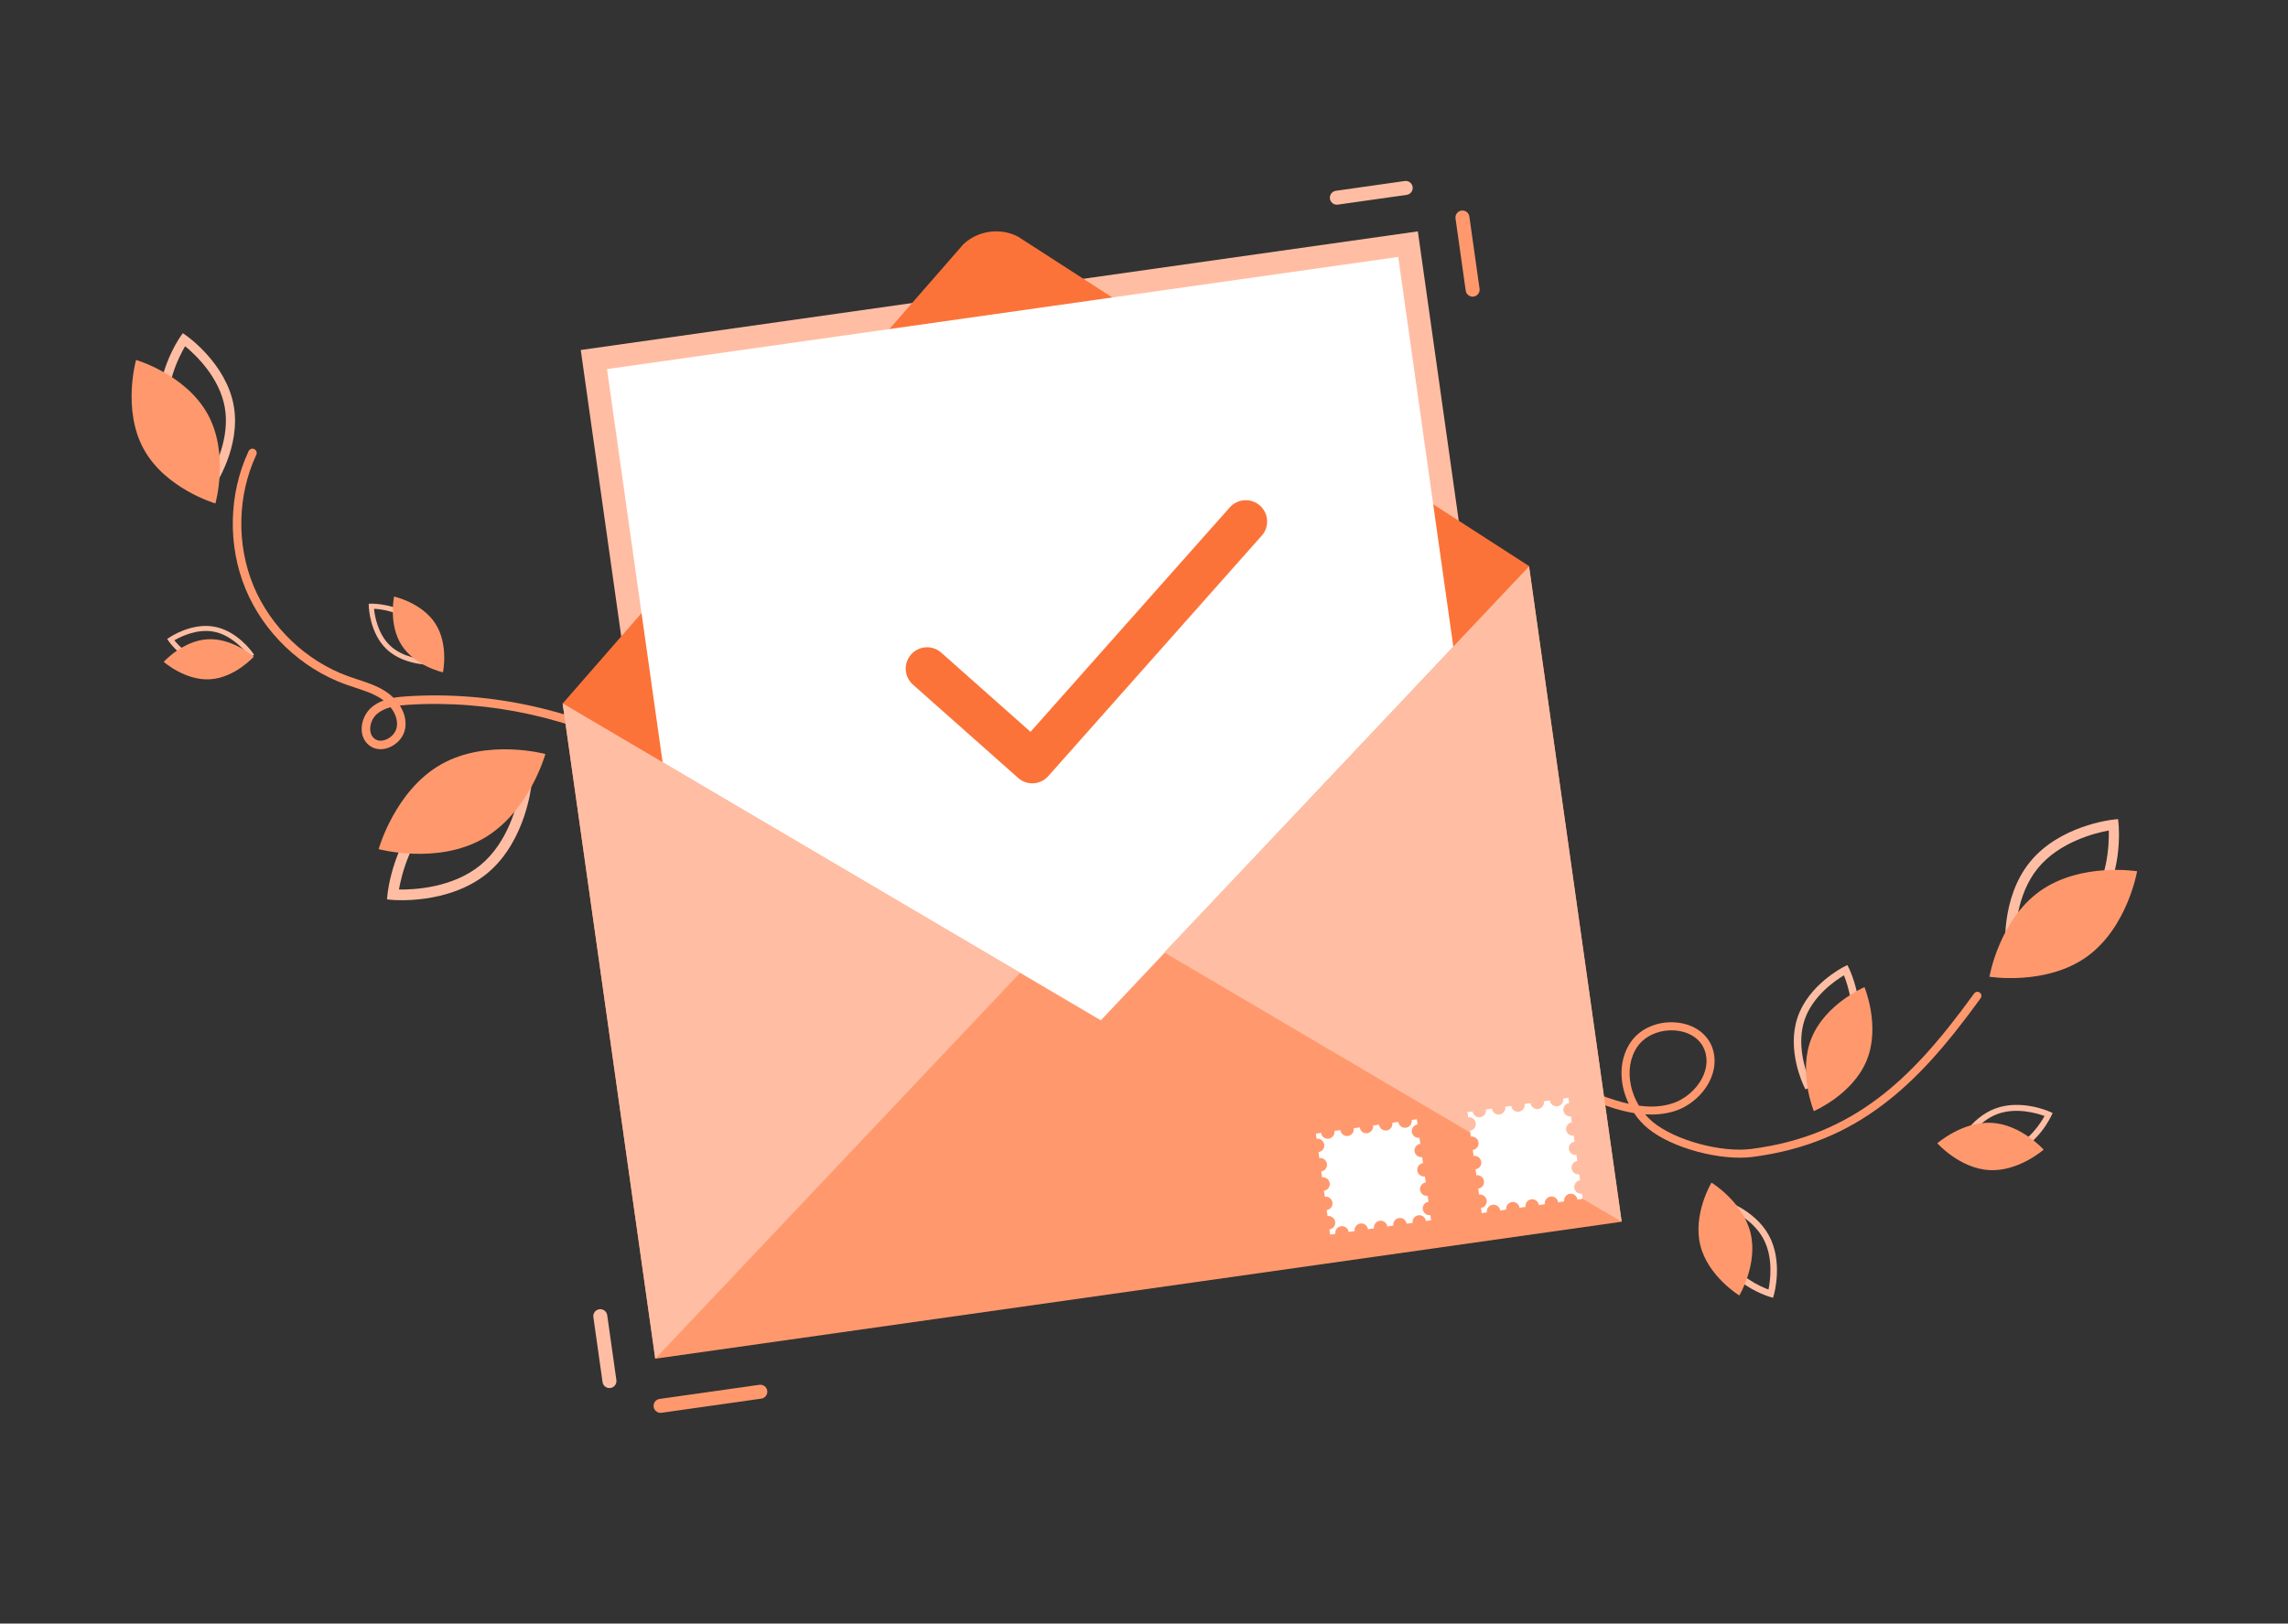
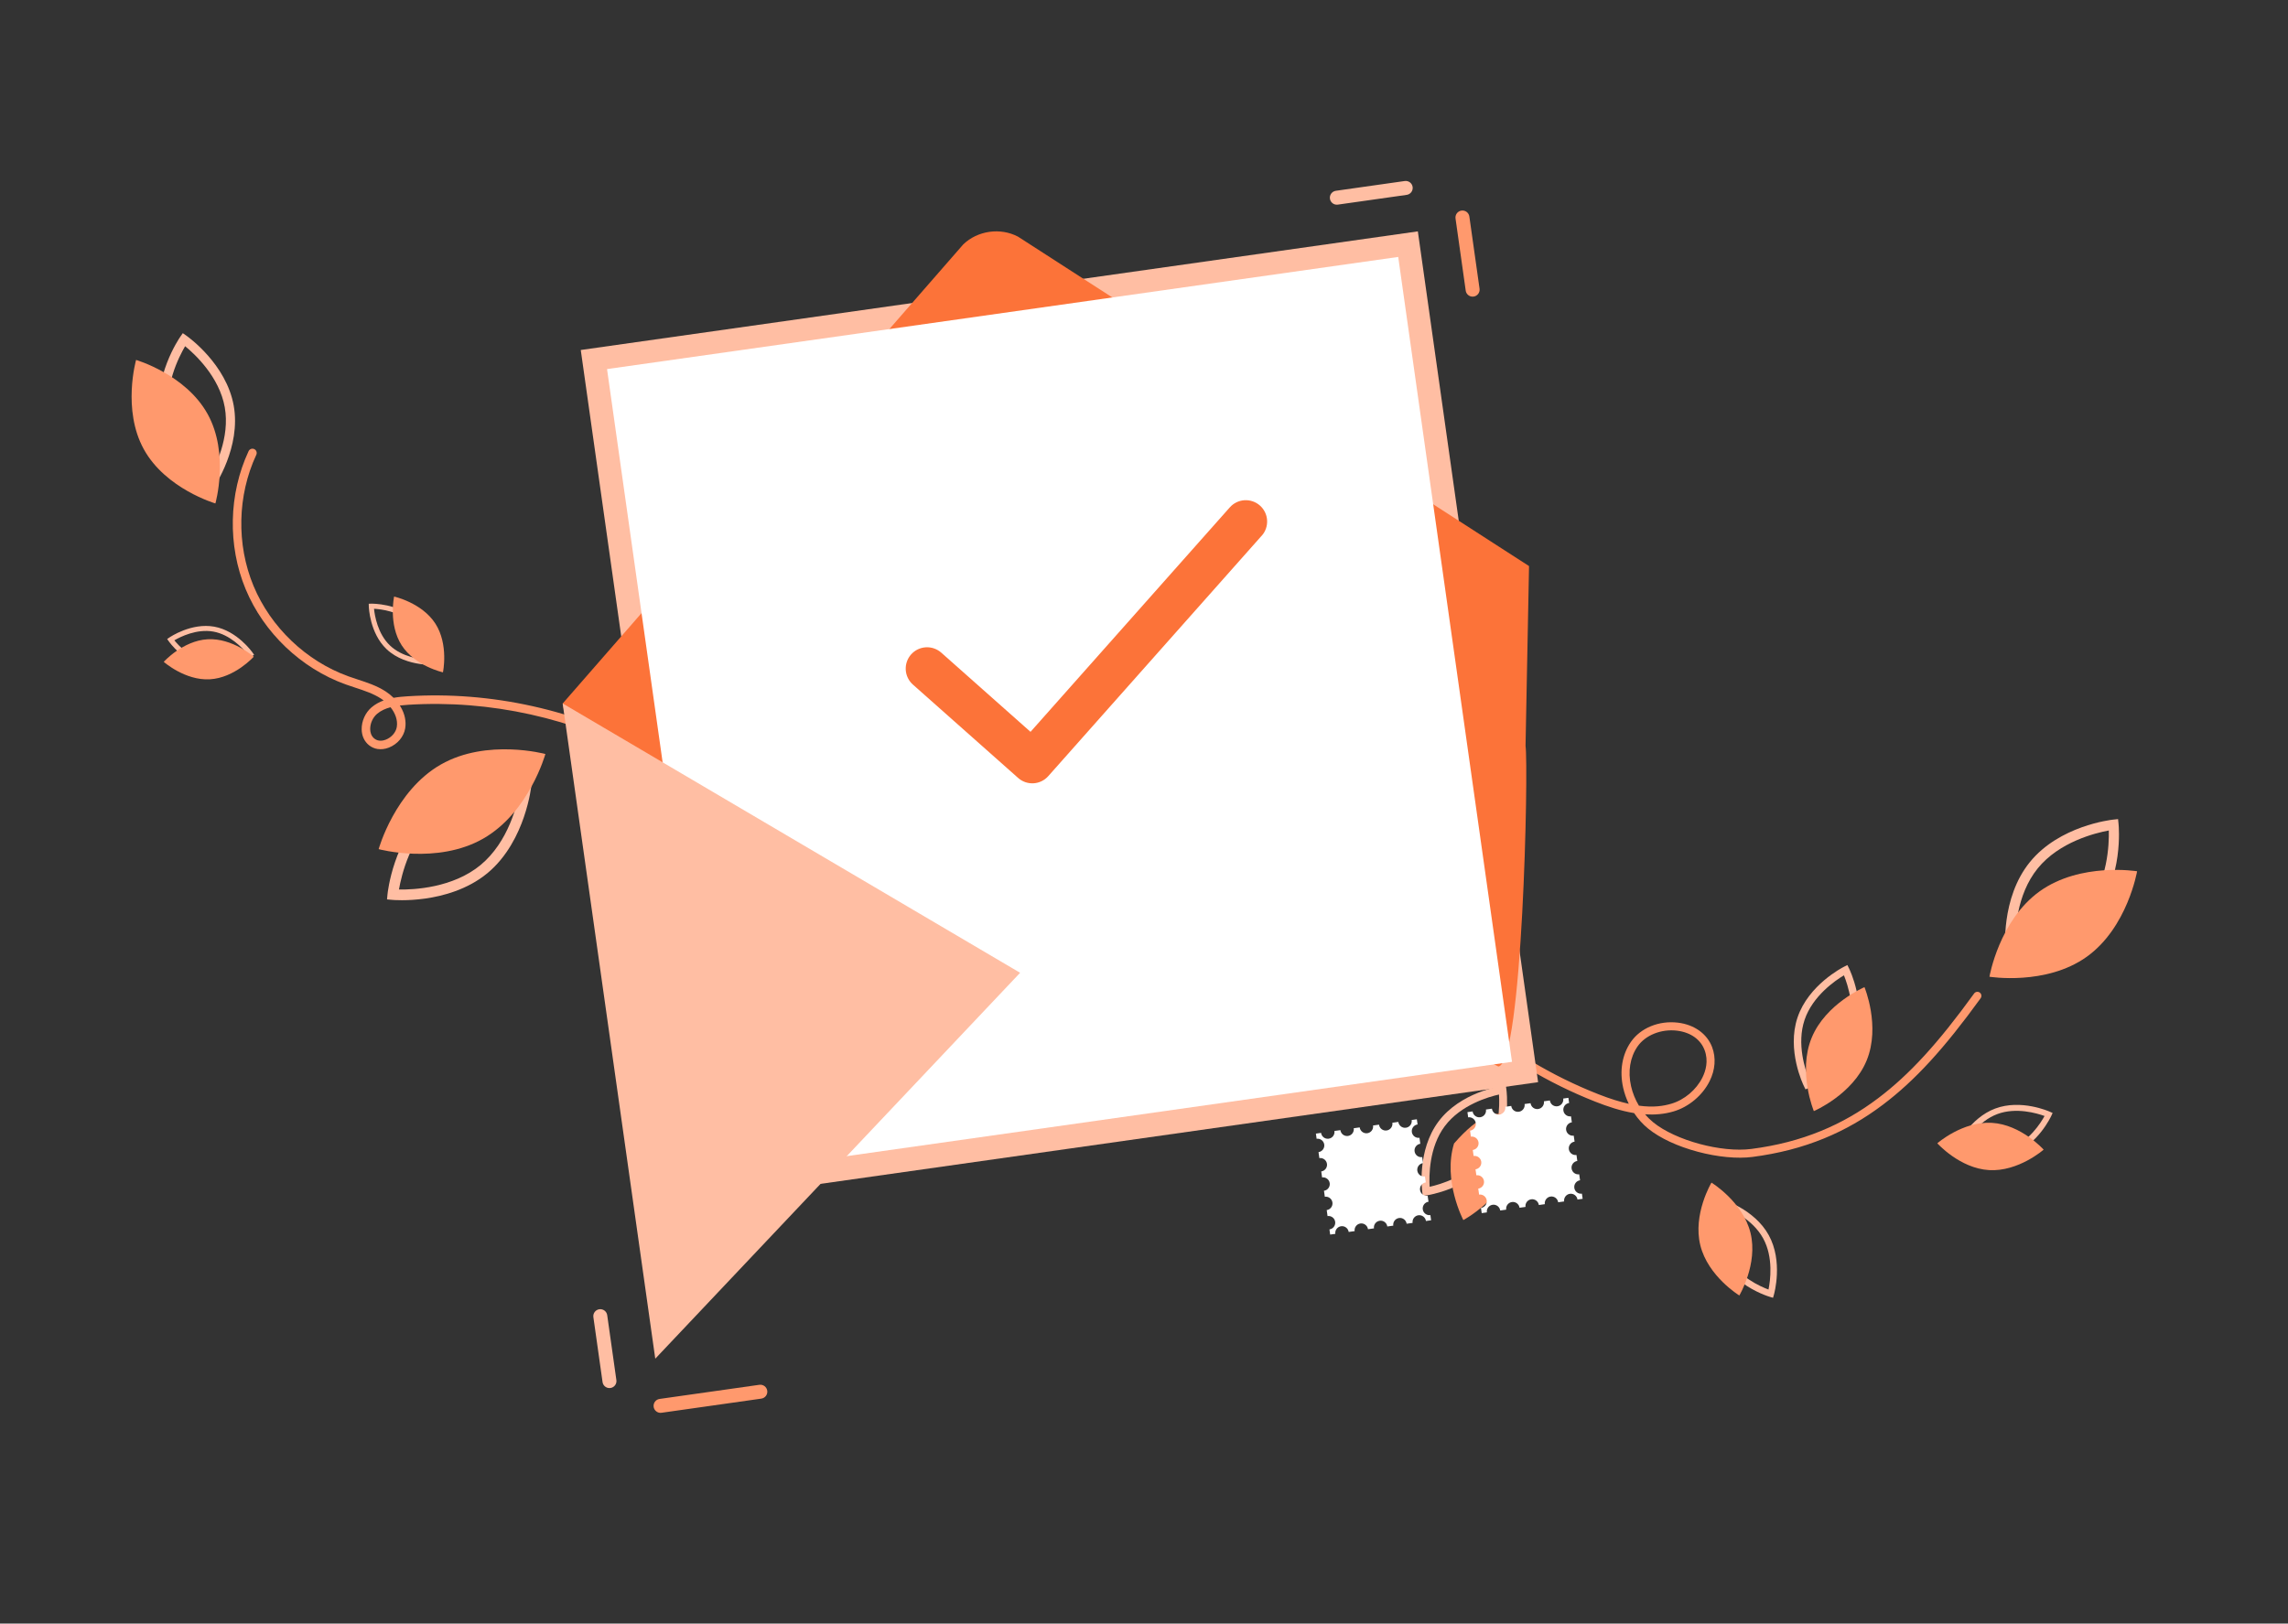
<svg xmlns="http://www.w3.org/2000/svg" width="224" height="159" viewBox="0 0 224 159" fill="none">
  <rect x="0" y="0" width="224" height="159" fill="#333333" stroke="none" />
  <path d="M36.977 73.352C36.669 73.305 36.38 73.182 36.132 72.985C35.676 72.621 35.418 72.068 35.408 71.425C35.395 70.616 35.766 69.791 36.376 69.272C36.734 68.968 37.136 68.751 37.558 68.597C37.472 68.53 37.385 68.469 37.296 68.411C36.537 67.92 35.673 67.637 34.759 67.336C34.45 67.235 34.131 67.131 33.819 67.018C29.473 65.448 25.82 61.963 24.047 57.693C22.274 53.424 22.383 48.374 24.337 44.183C24.434 43.975 24.683 43.883 24.892 43.981C25.1 44.079 25.19 44.327 25.093 44.536C23.236 48.517 23.133 53.315 24.818 57.372C26.502 61.428 29.973 64.74 34.102 66.231C34.402 66.339 34.716 66.442 35.019 66.541C35.943 66.844 36.9 67.158 37.75 67.708C38.031 67.89 38.295 68.104 38.531 68.338C39.003 68.254 39.479 68.214 39.931 68.186C43.998 67.933 48.103 68.259 52.132 69.154C56.161 70.048 60.018 71.492 63.595 73.443C63.797 73.553 63.872 73.807 63.762 74.009C63.652 74.212 63.398 74.286 63.195 74.176C59.687 72.262 55.904 70.847 51.95 69.969C47.998 69.092 43.971 68.772 39.982 69.019C39.709 69.036 39.427 69.058 39.144 69.091C39.173 69.138 39.203 69.185 39.23 69.232C39.629 69.911 39.781 70.634 39.67 71.323C39.539 72.145 38.91 72.887 38.071 73.213C37.698 73.358 37.323 73.403 36.976 73.351L36.977 73.352ZM38.235 69.26C37.749 69.388 37.292 69.588 36.916 69.908C36.498 70.264 36.233 70.853 36.242 71.411C36.247 71.685 36.321 72.068 36.652 72.331C37.048 72.646 37.523 72.532 37.77 72.436C38.33 72.219 38.763 71.72 38.847 71.192C38.958 70.5 38.679 69.818 38.234 69.26L38.235 69.26Z" fill="#FF996D" />
  <path d="M37.889 88.081L37.94 87.558C37.945 87.501 38.083 86.148 38.678 84.408C39.23 82.79 40.298 80.523 42.255 78.905C44.21 77.287 46.637 76.663 48.328 76.424C50.147 76.167 51.502 76.286 51.558 76.29L52.081 76.338L52.03 76.861C52.025 76.918 51.886 78.271 51.292 80.011C50.739 81.629 49.671 83.896 47.715 85.514C45.759 87.132 43.333 87.755 41.642 87.995C39.822 88.251 38.468 88.133 38.412 88.127L37.889 88.079L37.889 88.081ZM50.912 77.307C49.495 77.284 45.652 77.45 42.92 79.709C40.182 81.974 39.301 85.715 39.059 87.112C40.475 87.135 44.319 86.969 47.051 84.71C49.788 82.445 50.67 78.704 50.912 77.307Z" fill="#FFBEA3" />
  <path d="M43.163 74.868C47.671 72.295 53.394 73.84 53.394 73.84C53.394 73.84 51.809 79.557 47.301 82.13C42.793 84.702 37.07 83.157 37.07 83.157C37.07 83.157 38.655 77.441 43.163 74.868Z" fill="#FF996D" />
  <path d="M41.064 65.016C40.156 64.879 38.837 64.518 37.841 63.567C36.197 62 36.11 59.478 36.106 59.371L36.1 59.124L36.346 59.119C36.453 59.117 38.975 59.084 40.618 60.651C42.261 62.218 42.349 64.74 42.352 64.847L42.359 65.094L42.113 65.099C42.071 65.1 41.653 65.106 41.064 65.016ZM36.617 59.618C36.684 60.281 36.974 62.065 38.179 63.213C39.383 64.362 41.178 64.567 41.842 64.603C41.775 63.939 41.484 62.156 40.28 61.007C39.075 59.858 37.281 59.654 36.617 59.618Z" fill="#FFBEA3" />
  <path d="M42.623 61.068C43.943 63.117 43.366 65.842 43.366 65.842C43.366 65.842 40.647 65.245 39.326 63.196C38.005 61.147 38.583 58.422 38.583 58.422C38.583 58.422 41.302 59.019 42.623 61.068Z" fill="#FF996D" />
  <path d="M20.663 48.116L20.296 47.859C20.138 47.748 16.403 45.085 15.676 41.017C14.95 36.95 17.53 33.156 17.64 32.996L17.896 32.627L18.262 32.884C18.421 32.995 22.155 35.658 22.882 39.726C23.609 43.793 21.028 47.587 20.918 47.747L20.663 48.116ZM18.124 33.904C17.512 34.949 16.021 37.879 16.554 40.859C17.086 43.839 19.497 46.07 20.434 46.838C21.047 45.793 22.538 42.863 22.005 39.883C21.472 36.895 19.061 34.669 18.124 33.904Z" fill="#FFBEA3" />
  <path d="M20.328 40.548C22.472 44.428 21.088 49.302 21.088 49.302C21.088 49.302 16.228 47.885 14.084 44.003C11.94 40.123 13.323 35.249 13.323 35.249C13.323 35.249 18.183 36.667 20.327 40.548L20.328 40.548Z" fill="#FF996D" />
  <path d="M20.39 65.355C20.347 65.349 20.304 65.342 20.261 65.334C18.027 64.928 16.57 62.869 16.508 62.783L16.366 62.58L16.57 62.44C16.658 62.379 18.745 60.965 20.981 61.371C23.215 61.776 24.672 63.835 24.735 63.922L24.876 64.125L24.672 64.265C24.586 64.324 22.575 65.686 20.39 65.355ZM20.349 64.852C21.989 65.149 23.599 64.334 24.174 63.997C23.754 63.482 22.531 62.15 20.893 61.853C19.256 61.557 17.644 62.371 17.068 62.708C17.489 63.224 18.712 64.554 20.348 64.852L20.349 64.852Z" fill="#FFBEA3" />
  <path d="M20.547 66.524C22.98 66.384 24.842 64.313 24.842 64.313C24.842 64.313 22.758 62.465 20.325 62.604C17.893 62.744 16.031 64.815 16.031 64.815C16.031 64.815 18.115 66.663 20.547 66.524Z" fill="#FF996D" />
  <path d="M119.807 85.945C119.724 85.883 119.665 85.789 119.652 85.677C119.626 85.461 119.779 85.264 119.995 85.237C122.275 84.956 124.678 85.285 127.139 86.216C129.258 87.017 131.386 88.247 133.465 89.871C135.597 91.538 137.546 93.467 139.429 95.332C140.885 96.774 142.391 98.264 143.964 99.616C147.7 102.826 151.92 105.365 156.505 107.166C157.646 107.614 158.621 107.91 159.461 108.097C159.222 107.601 159.036 107.078 158.915 106.544C158.539 104.882 158.806 103.28 159.668 102.035C160.616 100.664 162.428 99.924 164.283 100.151C165.879 100.345 167.127 101.242 167.622 102.552C168.013 103.588 167.927 104.767 167.378 105.872C166.688 107.264 165.337 108.401 163.854 108.841C162.933 109.114 161.99 109.186 161.061 109.128C161.305 109.418 161.574 109.682 161.862 109.916C164.039 111.684 168.53 112.9 171.47 112.516C173.952 112.193 176.183 111.616 178.288 110.752C180.272 109.939 182.104 108.888 183.888 107.539C186.941 105.229 189.748 102.165 193.272 97.292C193.399 97.116 193.646 97.076 193.822 97.204C193.999 97.331 194.038 97.578 193.91 97.755C190.338 102.694 187.483 105.809 184.363 108.168C182.524 109.56 180.634 110.644 178.587 111.483C176.416 112.374 174.122 112.967 171.571 113.3C170.096 113.492 168.147 113.309 166.223 112.795C164.236 112.266 162.51 111.461 161.363 110.53C160.836 110.102 160.37 109.584 159.982 109.006C158.628 108.785 157.335 108.34 156.216 107.9C151.549 106.068 147.252 103.481 143.449 100.214C141.855 98.844 140.34 97.344 138.874 95.893C137.005 94.043 135.074 92.13 132.978 90.492C127.442 86.165 122.914 85.671 120.089 86.019C119.984 86.032 119.883 86.002 119.805 85.944L119.807 85.945ZM165.951 101.603C165.48 101.251 164.88 101.02 164.187 100.935C162.643 100.746 161.087 101.37 160.316 102.485C159.582 103.547 159.358 104.927 159.684 106.371C159.836 107.04 160.1 107.689 160.452 108.278C161.912 108.478 162.887 108.305 163.628 108.087C164.909 107.707 166.074 106.725 166.67 105.523C166.989 104.883 167.283 103.895 166.882 102.833C166.694 102.337 166.375 101.921 165.95 101.603L165.951 101.603Z" fill="#FF996D" />
  <path d="M196.389 93.732L196.34 93.238C196.319 93.025 195.85 87.97 198.732 84.421C201.614 80.871 206.655 80.291 206.869 80.268L207.363 80.215L207.412 80.709C207.433 80.922 207.902 85.976 205.02 89.526C202.138 93.075 197.096 93.656 196.883 93.679L196.389 93.732ZM206.457 81.329C205.139 81.572 201.61 82.441 199.497 85.042C197.386 87.643 197.261 91.277 197.294 92.616C198.612 92.374 202.142 91.505 204.254 88.903C206.366 86.303 206.49 82.669 206.457 81.329Z" fill="#FFBEA3" />
  <path d="M204.292 93.701C200.299 96.553 194.771 95.652 194.771 95.652C194.771 95.652 195.714 90.128 199.706 87.275C203.699 84.423 209.227 85.324 209.227 85.324C209.227 85.324 208.283 90.848 204.292 93.701Z" fill="#FF996D" />
  <path d="M176.766 106.686L176.604 106.357C176.534 106.215 174.905 102.844 175.981 99.645C177.057 96.448 180.393 94.744 180.535 94.673L180.863 94.508L181.025 94.837C181.095 94.98 182.724 98.351 181.648 101.549C180.572 104.747 177.236 106.451 177.094 106.522L176.766 106.686ZM180.525 95.514C179.677 96.021 177.46 97.534 176.672 99.877C175.882 102.226 176.734 104.766 177.105 105.682C177.953 105.174 180.17 103.661 180.958 101.318C181.748 98.969 180.895 96.429 180.525 95.514Z" fill="#FFBEA3" />
  <path d="M182.754 103.841C181.386 107.193 177.579 108.811 177.579 108.811C177.579 108.811 175.992 104.993 177.361 101.641C178.73 98.289 182.536 96.672 182.536 96.672C182.536 96.672 184.124 100.49 182.754 103.841Z" fill="#FF996D" />
  <path d="M191.384 112.581L191.506 112.316C191.559 112.201 192.824 109.502 195.337 108.56C197.85 107.619 200.575 108.823 200.69 108.875L200.955 108.995L200.833 109.261C200.781 109.376 199.516 112.075 197.003 113.016C194.489 113.958 191.764 112.754 191.65 112.701L191.385 112.581L191.384 112.581ZM200.166 109.291C199.427 109.023 197.381 108.413 195.54 109.103C193.698 109.793 192.555 111.596 192.174 112.286C192.914 112.555 194.958 113.164 196.8 112.474C198.646 111.781 199.786 109.98 200.166 109.292L200.166 109.291Z" fill="#FFBEA3" />
  <path d="M194.732 114.589C191.857 114.417 189.667 111.964 189.667 111.964C189.667 111.964 192.137 109.789 195.012 109.961C197.887 110.132 200.077 112.586 200.077 112.586C200.077 112.586 197.607 114.761 194.732 114.589Z" fill="#FF996D" />
  <path d="M170.516 125.583C169.809 125.055 169.109 124.36 168.616 123.467C167.201 120.903 168.069 117.767 168.107 117.635L168.194 117.329L168.5 117.418C168.631 117.456 171.747 118.391 173.162 120.955C174.578 123.519 173.709 126.655 173.671 126.787L173.584 127.093L173.279 127.004C173.193 126.979 171.84 126.573 170.516 125.583ZM168.64 118.133C168.467 118.975 168.133 121.281 169.17 123.16C170.207 125.04 172.336 125.985 173.139 126.287C173.312 125.446 173.646 123.14 172.609 121.26C171.572 119.381 169.443 118.436 168.639 118.134L168.64 118.133Z" fill="#FFBEA3" />
  <path d="M166.464 121.949C165.711 118.897 167.557 115.815 167.557 115.815C167.557 115.815 170.624 117.682 171.377 120.733C172.13 123.786 170.284 126.867 170.284 126.867C170.284 126.867 167.217 125.001 166.464 121.949Z" fill="#FF996D" />
  <path d="M139.296 117.117L139.243 116.734C139.22 116.569 138.708 112.656 140.844 109.815C142.978 106.973 146.878 106.374 147.044 106.349L147.425 106.294L147.478 106.677C147.501 106.842 148.013 110.755 145.877 113.597C143.743 116.439 139.843 117.037 139.678 117.062L139.296 117.117ZM141.456 110.275C139.888 112.363 139.9 115.185 139.966 116.224C140.982 115.997 143.701 115.219 145.265 113.136C146.83 111.053 146.82 108.228 146.755 107.188C145.738 107.414 143.022 108.193 141.457 110.276L141.456 110.275Z" fill="#FFBEA3" />
-   <path d="M142.353 111.984C143.472 108.337 147.312 106.279 147.312 106.279C147.312 106.279 149.34 110.134 148.222 113.78C147.103 117.427 143.263 119.484 143.263 119.484C143.263 119.484 141.235 115.63 142.353 111.984Z" fill="#FF996D" />
+   <path d="M142.353 111.984C147.312 106.279 149.34 110.134 148.222 113.78C147.103 117.427 143.263 119.484 143.263 119.484C143.263 119.484 141.235 115.63 142.353 111.984Z" fill="#FF996D" />
  <path d="M68.631 117.595L56.858 34.276L138.81 22.658L150.583 105.977L148.337 106.296L68.632 117.595L68.631 117.595ZM61.986 38.135L72.489 112.463L145.455 102.118L134.952 27.79L61.987 38.135L61.986 38.135Z" fill="#FFBEA3" />
  <path d="M149.696 55.435L149.409 70.205L149.354 73.04C149.658 75.186 149.069 104.106 146.696 104.442L105.5 83.816L67.934 118.637C65.562 118.974 58.768 88.906 58.465 86.759L57.792 83.194L55.092 68.889L60.97 62.151L94.307 23.931C95.714 22.581 97.935 22.265 99.661 23.172L142.242 50.629L149.695 55.435L149.696 55.435Z" fill="#FC7339" />
  <path d="M136.888 25.162L59.43 36.145L70.57 114.969L148.028 103.985L136.888 25.162Z" fill="white" />
-   <path d="M107.773 99.921L55.085 68.889L64.151 133.058L158.759 119.645L149.693 55.477L107.773 99.921Z" fill="#FF996D" />
  <path d="M55.086 68.889L64.152 133.058L99.871 95.266L55.086 68.889Z" fill="#FFBEA3" />
-   <path d="M149.702 55.478L158.768 119.646L113.982 93.269L149.702 55.478Z" fill="#FFBEA3" />
  <path d="M154.129 116.332C154.078 115.971 154.329 115.637 154.69 115.585L154.607 115.001C154.247 115.052 153.913 114.8 153.862 114.44C153.81 114.079 154.062 113.745 154.422 113.693L154.34 113.108C153.979 113.16 153.646 112.908 153.594 112.548C153.542 112.187 153.794 111.853 154.155 111.801L154.072 111.216C153.712 111.268 153.378 111.016 153.326 110.655C153.275 110.295 153.527 109.96 153.887 109.909L153.805 109.324C153.444 109.376 153.11 109.124 153.059 108.763C153.007 108.402 153.259 108.068 153.62 108.017L153.548 107.511L153.041 107.583C153.041 107.583 153.043 107.589 153.044 107.592C153.095 107.953 152.843 108.287 152.483 108.339C152.122 108.39 151.789 108.139 151.737 107.778C151.737 107.775 151.736 107.771 151.736 107.769L151.15 107.851C151.15 107.851 151.152 107.857 151.153 107.86C151.204 108.221 150.952 108.555 150.592 108.607C150.231 108.659 149.897 108.407 149.846 108.046C149.846 108.043 149.845 108.039 149.845 108.037L149.259 108.12C149.259 108.12 149.261 108.125 149.262 108.129C149.313 108.49 149.061 108.824 148.701 108.875C148.34 108.927 148.006 108.675 147.955 108.314C147.955 108.311 147.954 108.308 147.954 108.305L147.368 108.388C147.368 108.388 147.37 108.394 147.37 108.397C147.422 108.758 147.17 109.092 146.81 109.144C146.449 109.195 146.115 108.944 146.064 108.583C146.064 108.579 146.063 108.576 146.063 108.574L145.477 108.656C145.477 108.656 145.479 108.662 145.479 108.665C145.531 109.026 145.279 109.36 144.919 109.412C144.558 109.464 144.224 109.212 144.173 108.851C144.172 108.848 144.172 108.844 144.172 108.842L143.665 108.914L143.736 109.42C144.096 109.369 144.43 109.62 144.482 109.981C144.533 110.342 144.282 110.676 143.921 110.728L144.003 111.312C144.364 111.261 144.698 111.512 144.749 111.873C144.801 112.234 144.549 112.568 144.189 112.62L144.271 113.205C144.632 113.153 144.965 113.405 145.017 113.765C145.068 114.126 144.817 114.46 144.456 114.512L144.539 115.097C144.899 115.045 145.233 115.297 145.284 115.658C145.336 116.018 145.084 116.352 144.724 116.404L144.806 116.989C145.167 116.937 145.5 117.189 145.552 117.55C145.603 117.91 145.352 118.245 144.991 118.296L145.063 118.802L145.568 118.731C145.517 118.37 145.768 118.036 146.129 117.984C146.489 117.933 146.823 118.184 146.875 118.545L147.459 118.462C147.408 118.102 147.659 117.768 148.02 117.716C148.381 117.664 148.714 117.916 148.766 118.277L149.35 118.194C149.299 117.833 149.551 117.499 149.911 117.448C150.272 117.396 150.605 117.648 150.657 118.008L151.241 117.926C151.19 117.565 151.442 117.231 151.802 117.179C152.163 117.128 152.497 117.379 152.548 117.74L153.132 117.658C153.081 117.297 153.333 116.963 153.693 116.911C154.054 116.859 154.388 117.111 154.439 117.472L154.945 117.4L154.873 116.895C154.513 116.946 154.179 116.694 154.128 116.334L154.129 116.332Z" fill="white" />
  <path d="M139.293 118.433C139.242 118.072 139.493 117.738 139.854 117.687L139.771 117.102C139.411 117.153 139.077 116.902 139.026 116.541C138.974 116.18 139.226 115.846 139.586 115.794L139.504 115.21C139.143 115.261 138.81 115.01 138.758 114.649C138.707 114.288 138.958 113.954 139.319 113.902L139.236 113.318C138.876 113.369 138.542 113.117 138.491 112.757C138.439 112.396 138.691 112.062 139.051 112.01L138.969 111.425C138.608 111.477 138.274 111.225 138.223 110.865C138.171 110.504 138.423 110.17 138.784 110.118L138.712 109.612L138.206 109.684C138.206 109.684 138.207 109.69 138.208 109.694C138.259 110.054 138.008 110.388 137.647 110.44C137.286 110.492 136.953 110.24 136.901 109.879C136.901 109.876 136.9 109.873 136.9 109.87L136.314 109.953C136.314 109.953 136.316 109.958 136.317 109.962C136.368 110.323 136.116 110.657 135.756 110.708C135.395 110.76 135.062 110.508 135.01 110.147C135.01 110.144 135.009 110.141 135.009 110.139L134.423 110.221C134.423 110.221 134.425 110.227 134.426 110.23C134.477 110.591 134.225 110.925 133.865 110.977C133.504 111.028 133.17 110.777 133.119 110.416C133.119 110.412 133.118 110.409 133.118 110.407L132.532 110.489C132.532 110.489 132.534 110.495 132.534 110.498C132.586 110.859 132.334 111.193 131.974 111.245C131.613 111.297 131.279 111.045 131.228 110.684C131.228 110.681 131.227 110.677 131.227 110.675L130.641 110.757C130.641 110.757 130.643 110.763 130.643 110.767C130.695 111.127 130.443 111.462 130.083 111.513C129.722 111.565 129.388 111.313 129.337 110.952C129.336 110.949 129.336 110.946 129.336 110.943L128.829 111.016L128.9 111.522C129.26 111.47 129.594 111.722 129.646 112.082C129.697 112.443 129.446 112.777 129.085 112.829L129.168 113.414C129.528 113.362 129.862 113.614 129.913 113.975C129.965 114.335 129.713 114.669 129.353 114.721L129.435 115.306C129.796 115.254 130.129 115.506 130.181 115.867C130.232 116.227 129.981 116.562 129.62 116.613L129.703 117.198C130.063 117.146 130.397 117.398 130.448 117.759C130.5 118.12 130.248 118.454 129.888 118.505L129.97 119.09C130.331 119.039 130.665 119.29 130.716 119.651C130.768 120.012 130.516 120.346 130.155 120.398L130.227 120.903L130.732 120.832C130.681 120.471 130.932 120.137 131.293 120.086C131.653 120.034 131.987 120.286 132.039 120.646L132.623 120.564C132.572 120.203 132.823 119.869 133.184 119.817C133.545 119.766 133.878 120.017 133.93 120.378L134.514 120.295C134.463 119.935 134.715 119.601 135.075 119.549C135.436 119.497 135.769 119.749 135.821 120.11L136.405 120.027C136.354 119.666 136.606 119.332 136.966 119.281C137.327 119.229 137.661 119.481 137.712 119.842L138.297 119.759C138.245 119.398 138.497 119.064 138.857 119.012C139.218 118.961 139.552 119.212 139.603 119.573L140.109 119.502L140.038 118.996C139.677 119.047 139.343 118.796 139.292 118.435L139.293 118.433Z" fill="white" />
  <path d="M144.021 29.034C143.753 28.972 143.538 28.751 143.497 28.462L142.499 21.397C142.446 21.023 142.706 20.676 143.08 20.623C143.454 20.57 143.8 20.83 143.853 21.204L144.851 28.27C144.904 28.645 144.644 28.991 144.27 29.044C144.184 29.055 144.099 29.051 144.02 29.033L144.021 29.034Z" fill="#FF996D" />
  <path d="M130.726 20.029C130.459 19.967 130.244 19.746 130.203 19.457C130.15 19.083 130.41 18.737 130.784 18.684L137.527 17.728C137.901 17.675 138.247 17.935 138.3 18.309C138.353 18.683 138.093 19.03 137.719 19.083L130.976 20.039C130.89 20.05 130.805 20.046 130.726 20.027L130.726 20.029Z" fill="#FFBEA3" />
  <path d="M64.517 138.344C64.249 138.282 64.035 138.061 63.994 137.773C63.941 137.399 64.201 137.052 64.575 136.999L74.342 135.615C74.716 135.562 75.062 135.822 75.115 136.196C75.168 136.57 74.908 136.916 74.534 136.969L64.767 138.354C64.681 138.366 64.596 138.361 64.516 138.343L64.517 138.344Z" fill="#FF996D" />
  <path d="M59.515 135.918C59.247 135.856 59.032 135.635 58.991 135.346L58.093 128.989C58.04 128.615 58.3 128.269 58.674 128.216C59.048 128.163 59.394 128.423 59.447 128.797L60.345 135.154C60.398 135.528 60.138 135.875 59.764 135.928C59.679 135.939 59.594 135.935 59.514 135.917L59.515 135.918Z" fill="#FFBEA3" />
  <path d="M123.525 52.459L102.628 76.007C102.446 76.213 102.225 76.381 101.978 76.501C101.731 76.622 101.463 76.692 101.189 76.708C100.915 76.725 100.64 76.687 100.38 76.597C100.121 76.507 99.882 76.366 99.677 76.184L89.374 67.041C89.169 66.859 89.001 66.638 88.881 66.391C88.761 66.144 88.691 65.876 88.675 65.602C88.659 65.328 88.696 65.053 88.786 64.794C88.876 64.534 89.016 64.295 89.198 64.09C89.38 63.884 89.601 63.717 89.848 63.597C90.095 63.477 90.363 63.407 90.637 63.391C90.911 63.374 91.186 63.412 91.445 63.502C91.705 63.592 91.944 63.731 92.15 63.914L100.89 71.67L120.401 49.687C120.769 49.272 121.287 49.02 121.84 48.987C122.394 48.955 122.938 49.143 123.353 49.511C123.767 49.879 124.019 50.397 124.052 50.95C124.085 51.504 123.897 52.047 123.529 52.462L123.525 52.459Z" fill="#FC7339" />
</svg>